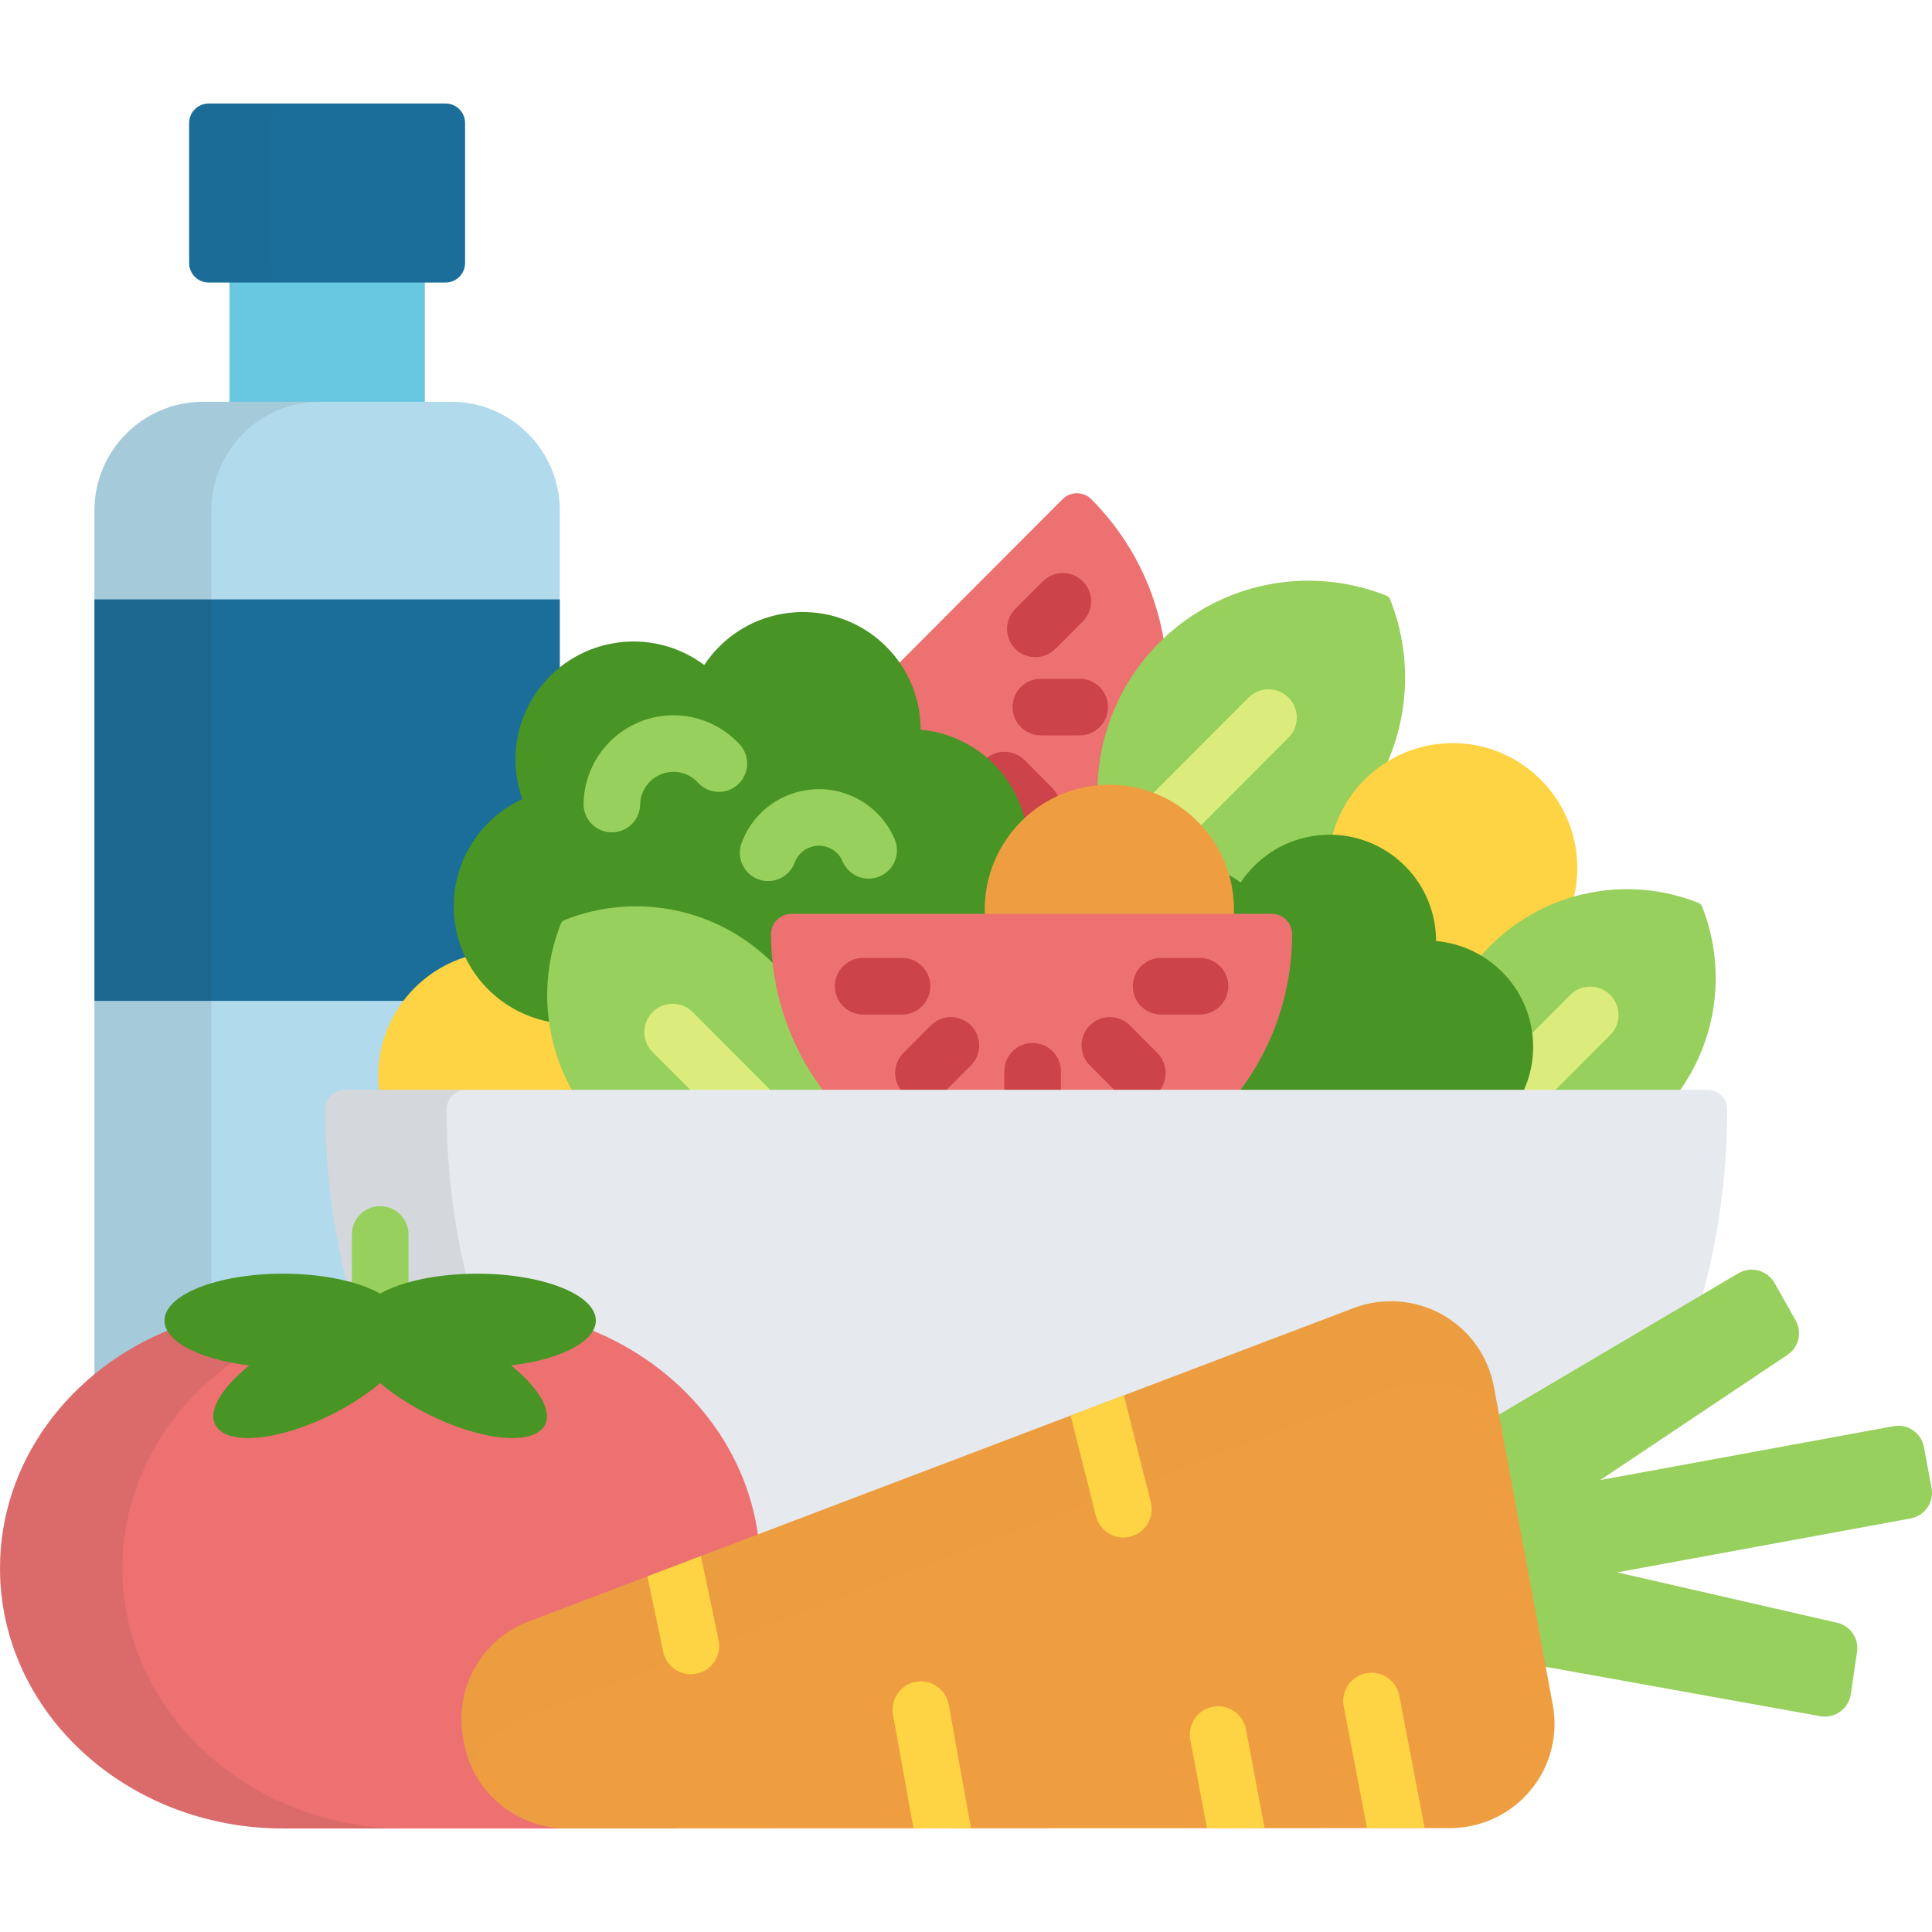
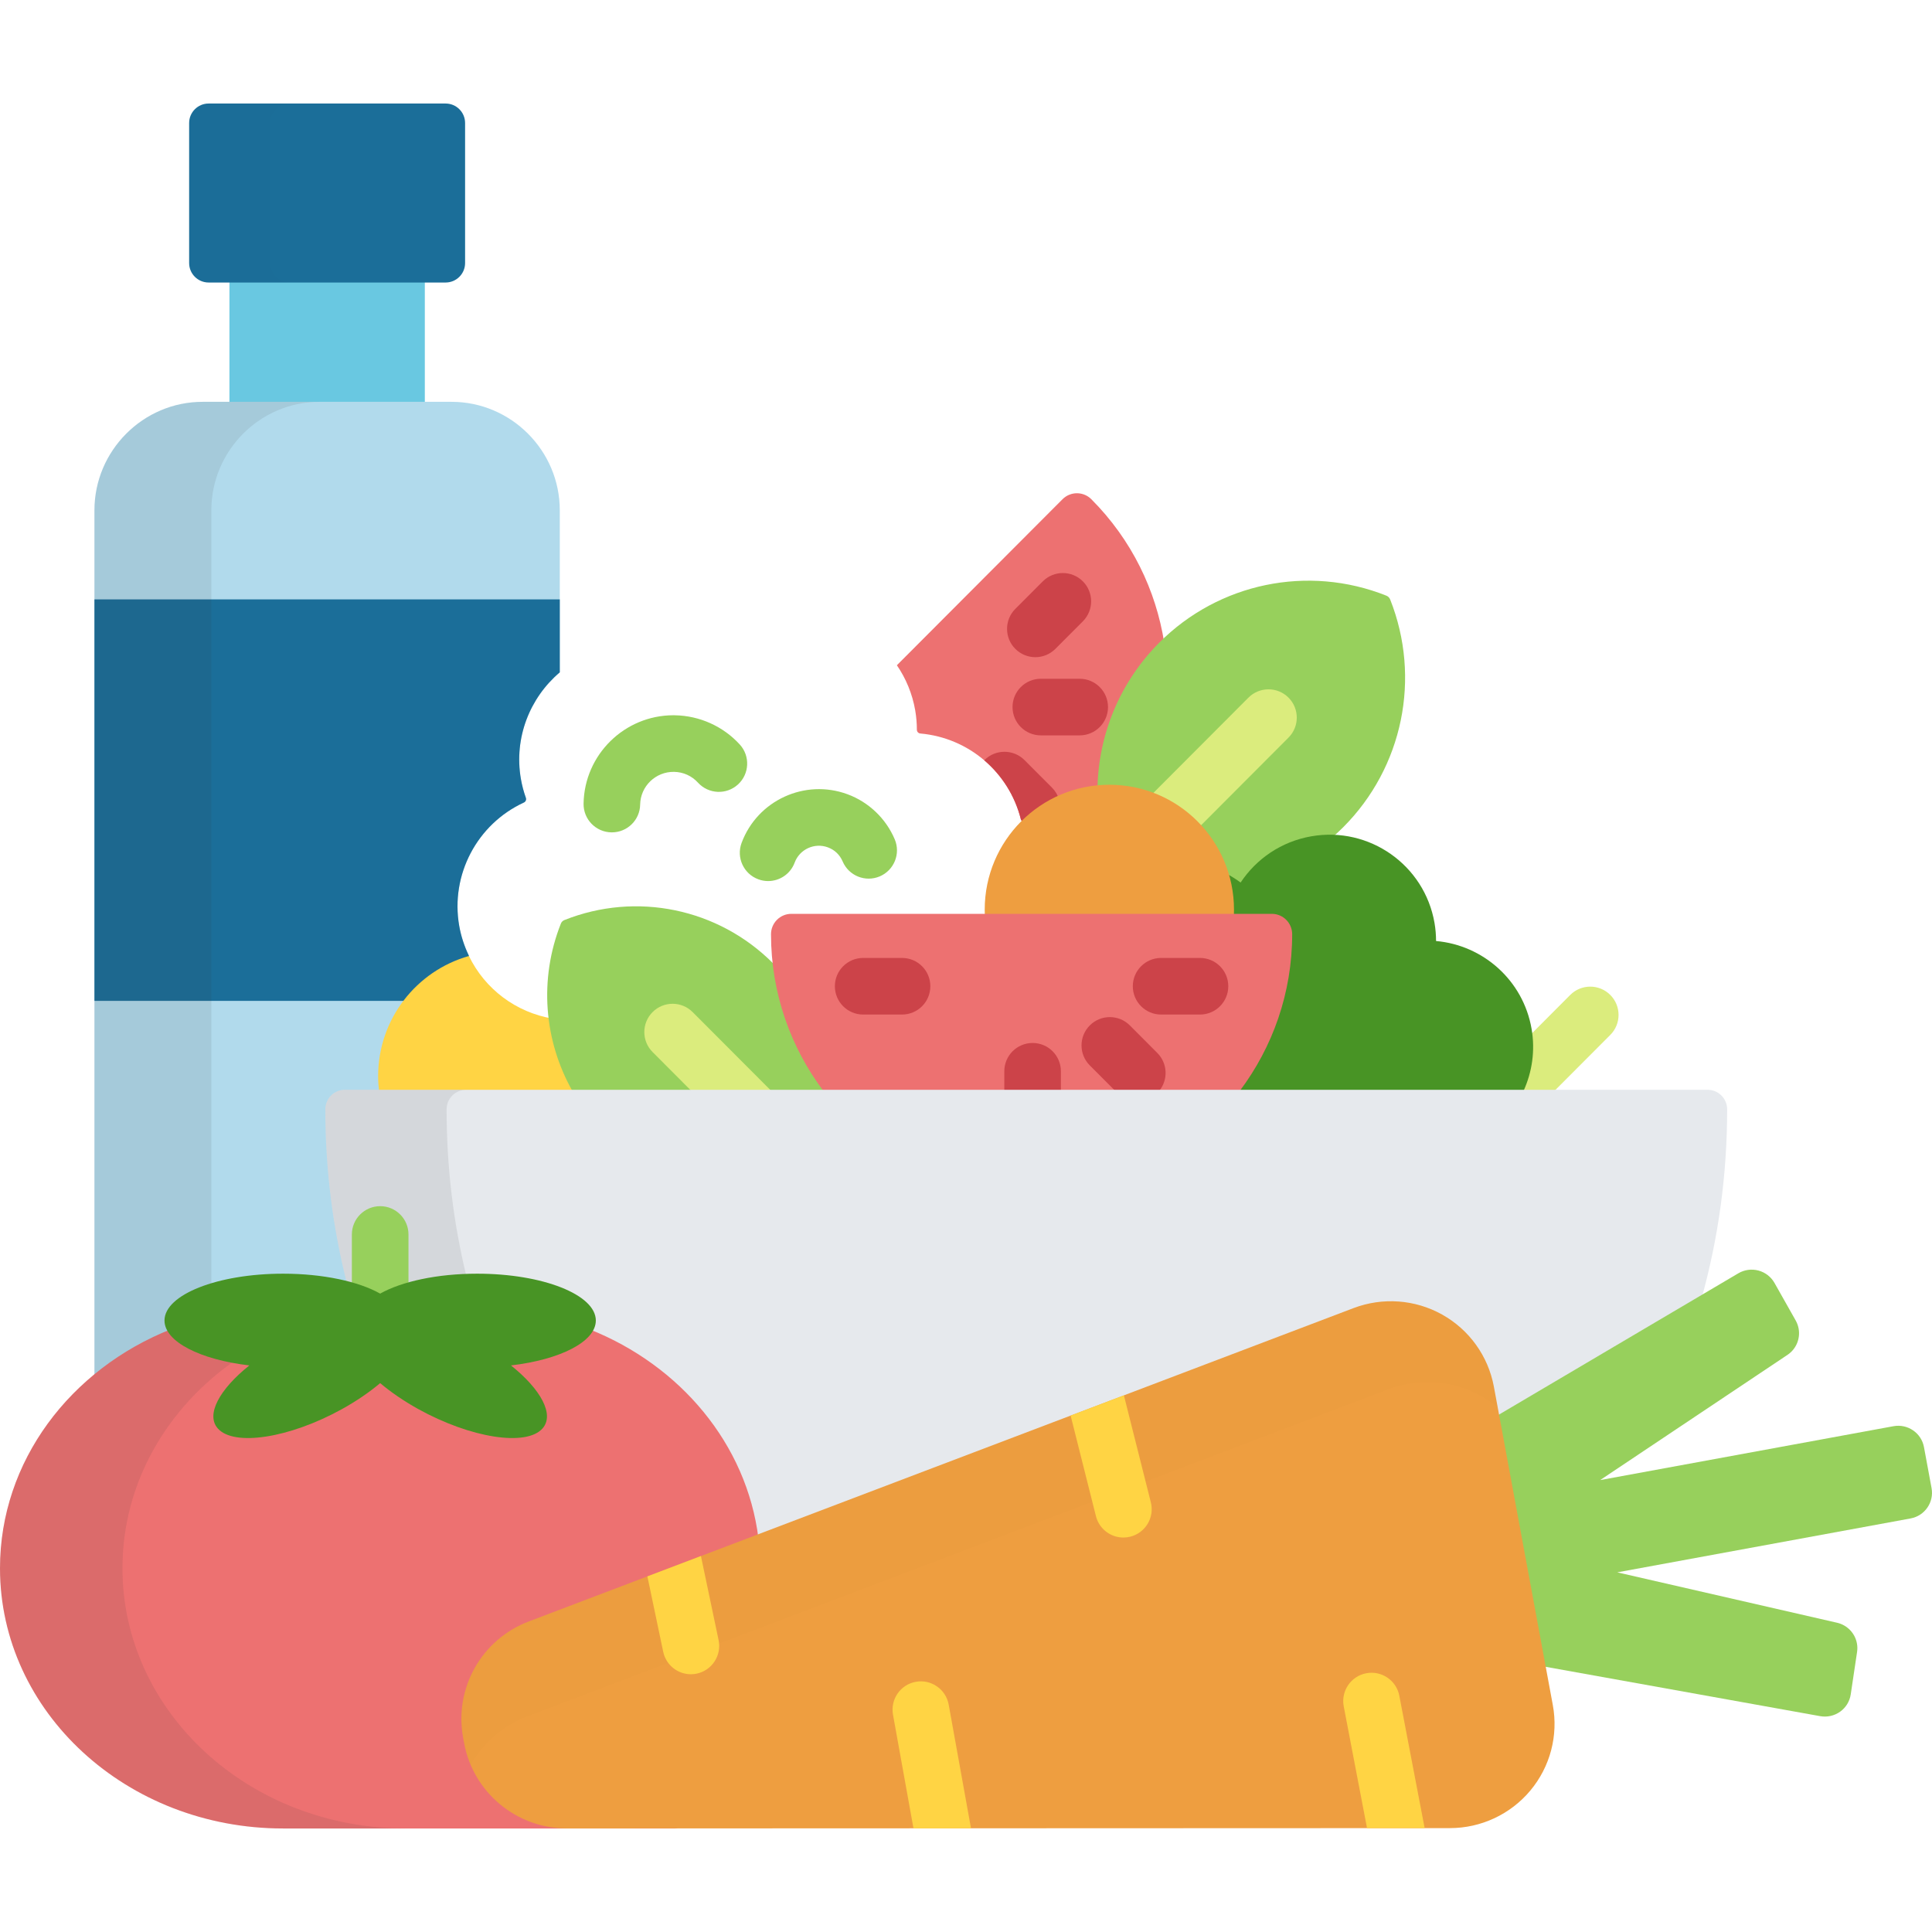
<svg xmlns="http://www.w3.org/2000/svg" width="70" height="70" viewBox="0 0 70 70" fill="none">
  <path d="M15.392 10.052H8.313V14.775H15.392V10.052Z" fill="#69C8E1" />
  <path d="M16.851 9.532C16.851 9.919 16.535 10.236 16.147 10.236H7.557C7.17 10.236 6.853 9.919 6.853 9.532V4.456C6.853 4.068 7.17 3.751 7.557 3.751H16.147C16.535 3.751 16.851 4.068 16.851 4.456L16.851 9.532Z" fill="#1B6E99" />
  <g opacity="0.1">
    <path opacity="0.1" d="M9.79 9.532V4.456C9.79 4.068 10.107 3.751 10.494 3.751H7.557C7.17 3.751 6.853 4.068 6.853 4.456V9.532C6.853 9.919 7.17 10.236 7.557 10.236H10.494C10.107 10.236 9.79 9.919 9.79 9.532Z" fill="#3A3838" />
  </g>
  <path d="M6.119 48.341C6.155 48.326 6.183 48.297 6.196 48.26C6.209 48.222 6.205 48.182 6.186 48.148C6.127 48.044 6.097 47.942 6.097 47.845C6.097 47.092 7.769 46.285 10.259 46.285C11.06 46.285 11.84 46.374 12.515 46.542C12.526 46.545 12.537 46.546 12.549 46.546C12.584 46.546 12.619 46.532 12.645 46.506C12.679 46.472 12.693 46.423 12.681 46.377C12.247 44.643 11.998 42.861 11.94 41.04C11.939 41.019 11.938 40.998 11.937 40.976C11.929 40.717 11.925 40.456 11.925 40.194C11.925 39.879 12.181 39.623 12.495 39.623H13.73C13.769 39.623 13.807 39.606 13.832 39.577C13.858 39.548 13.871 39.509 13.866 39.471C13.846 39.289 13.837 39.138 13.837 38.994C13.837 37.068 15.069 35.385 16.902 34.808C16.94 34.796 16.971 34.768 16.986 34.732C17.002 34.695 17.001 34.654 16.984 34.618C16.818 34.271 16.701 33.908 16.637 33.539C16.317 31.696 17.282 29.861 18.982 29.077C19.046 29.047 19.077 28.973 19.053 28.906C18.973 28.683 18.913 28.454 18.873 28.224C18.614 26.729 19.199 25.279 20.282 24.36V18.489C20.282 16.327 18.518 14.559 16.361 14.559H7.343C5.187 14.559 3.422 16.327 3.422 18.489V49.972C4.208 49.31 5.114 48.755 6.119 48.341Z" fill="#B1DAEC" />
  <path d="M16.902 34.807C16.94 34.795 16.971 34.768 16.986 34.731C17.002 34.695 17.002 34.654 16.984 34.618C16.818 34.27 16.701 33.907 16.637 33.539C16.318 31.696 17.282 29.861 18.982 29.076C19.046 29.047 19.077 28.973 19.053 28.906C18.973 28.683 18.913 28.453 18.873 28.224C18.614 26.729 19.199 25.278 20.282 24.36V21.716H3.422V36.264H14.786C15.317 35.595 16.042 35.078 16.902 34.807Z" fill="#1B6E99" />
  <path opacity="0.1" d="M7.657 46.637V18.489C7.657 16.327 9.421 14.559 11.578 14.559H7.343C5.187 14.559 3.422 16.327 3.422 18.489V49.972C4.208 49.31 5.114 48.755 6.119 48.341C6.155 48.326 6.183 48.297 6.196 48.26C6.209 48.222 6.205 48.182 6.186 48.148C6.127 48.044 6.097 47.942 6.097 47.845C6.098 47.402 6.676 46.942 7.657 46.637Z" fill="#3A3838" />
  <path d="M33.16 25.737C33.199 25.965 33.22 26.202 33.22 26.44C33.22 26.511 33.274 26.57 33.345 26.576C35.095 26.73 36.558 27.977 36.986 29.679C36.998 29.726 37.034 29.763 37.08 29.777C37.093 29.78 37.106 29.782 37.119 29.782C37.153 29.782 37.187 29.769 37.212 29.745C37.925 29.08 38.813 28.68 39.779 28.59C39.847 28.583 39.9 28.527 39.902 28.458C39.965 26.541 40.744 24.738 42.098 23.381C42.126 23.353 42.156 23.327 42.184 23.299C41.885 21.39 41.005 19.555 39.541 18.088C39.253 17.799 38.786 17.799 38.497 18.088L32.496 24.103C32.823 24.581 33.055 25.134 33.16 25.737Z" fill="#ED7171" />
  <path d="M36.986 29.679C36.998 29.726 37.034 29.763 37.08 29.777C37.093 29.78 37.106 29.782 37.119 29.782C37.153 29.782 37.187 29.769 37.212 29.745C37.561 29.42 37.951 29.16 38.372 28.967C38.325 28.81 38.239 28.662 38.116 28.538L37.12 27.54C36.721 27.139 36.071 27.138 35.67 27.538C35.667 27.541 35.665 27.544 35.662 27.547C36.3 28.091 36.773 28.828 36.986 29.679Z" fill="#CC4349" />
  <path d="M39.119 26.644H37.711C37.145 26.644 36.686 26.185 36.686 25.618C36.686 25.052 37.145 24.593 37.711 24.593H39.119C39.685 24.593 40.145 25.052 40.145 25.618C40.145 26.185 39.685 26.644 39.119 26.644Z" fill="#CC4349" />
  <path d="M37.513 23.811C37.251 23.811 36.989 23.711 36.788 23.511C36.388 23.111 36.387 22.462 36.787 22.061L37.783 21.063C38.183 20.663 38.832 20.662 39.233 21.062C39.634 21.462 39.634 22.111 39.234 22.512L38.238 23.51C38.038 23.71 37.776 23.811 37.513 23.811Z" fill="#CC4349" />
  <path d="M50.368 21.719C50.356 21.688 50.337 21.66 50.314 21.637C50.29 21.613 50.263 21.595 50.231 21.582C47.392 20.451 44.161 21.12 42.001 23.285C40.566 24.723 39.791 26.635 39.763 28.591C39.904 28.577 40.048 28.569 40.194 28.569C42.32 28.569 44.097 30.096 44.491 32.114C46.042 31.861 47.51 31.131 48.67 29.969C50.83 27.803 51.496 24.566 50.368 21.719Z" fill="#97D05C" />
  <path d="M46.684 25.275C46.283 24.875 45.633 24.876 45.233 25.277L41.687 28.832C42.356 29.076 42.95 29.479 43.422 29.996L46.685 26.725C47.085 26.325 47.085 25.675 46.684 25.275Z" fill="#DBEC7D" />
-   <path d="M51.84 33.462C51.876 33.669 51.894 33.882 51.894 34.095C51.895 34.166 51.949 34.225 52.019 34.231C52.574 34.28 53.103 34.452 53.592 34.743C53.613 34.756 53.638 34.762 53.661 34.762C53.7 34.762 53.738 34.746 53.765 34.715C53.881 34.581 53.981 34.473 54.08 34.375C54.905 33.548 55.903 32.957 56.991 32.635C57.093 32.258 57.148 31.86 57.148 31.45C57.148 28.951 55.127 26.924 52.632 26.924C50.505 26.924 48.723 28.398 48.244 30.383C50.027 30.414 51.534 31.698 51.84 33.462Z" fill="#FFD444" />
  <path d="M20.892 39.524C20.434 38.713 20.144 37.823 20.033 36.907C18.701 36.689 17.57 35.836 16.99 34.638C15.092 35.173 13.7 36.92 13.7 38.994C13.7 39.174 13.714 39.35 13.734 39.524H20.892V39.524Z" fill="#FFD444" />
-   <path d="M55.357 37.299C55.489 38.061 55.384 38.828 55.054 39.524H60.857C62.227 37.6 62.558 35.088 61.667 32.84C61.656 32.812 61.639 32.786 61.618 32.765C61.596 32.743 61.57 32.726 61.542 32.715C58.934 31.676 55.967 32.29 53.983 34.278C53.838 34.423 53.703 34.575 53.572 34.73C54.493 35.271 55.166 36.196 55.357 37.299Z" fill="#97D05C" />
  <path d="M55.053 39.524H56.322L58.344 37.497C58.744 37.096 58.743 36.447 58.342 36.047C57.941 35.647 57.292 35.648 56.892 36.049L55.391 37.554C55.461 38.231 55.347 38.906 55.053 39.524Z" fill="#DBEC7D" />
-   <path d="M37.143 29.758C36.732 27.916 35.173 26.599 33.357 26.44C33.356 26.2 33.337 25.957 33.295 25.713C32.892 23.39 30.679 21.834 28.352 22.239C27.144 22.45 26.144 23.147 25.516 24.094C24.607 23.415 23.431 23.096 22.223 23.306C19.895 23.711 18.336 25.924 18.739 28.247C18.781 28.491 18.844 28.727 18.924 28.952C17.207 29.744 16.165 31.613 16.502 33.562C16.821 35.404 18.279 36.762 20.028 37.045C19.859 35.87 19.995 34.657 20.449 33.512C20.453 33.501 20.46 33.491 20.468 33.482C20.477 33.474 20.487 33.468 20.498 33.463C21.313 33.139 22.169 32.974 23.042 32.974C24.88 32.974 26.608 33.692 27.909 34.996C28.003 35.09 28.094 35.188 28.182 35.286C28.109 34.815 28.071 34.335 28.071 33.849C28.071 33.517 28.341 33.246 28.672 33.246H35.831C35.825 33.151 35.82 33.056 35.82 32.959C35.82 31.709 36.326 30.577 37.143 29.758Z" fill="#489425" />
  <path d="M22.17 30.158C22.164 30.158 22.158 30.158 22.152 30.158C21.585 30.149 21.134 29.682 21.144 29.116C21.174 27.34 22.63 25.915 24.401 25.915C24.418 25.915 24.435 25.915 24.453 25.916C25.345 25.93 26.201 26.315 26.803 26.974C27.185 27.392 27.156 28.041 26.738 28.423C26.319 28.805 25.671 28.775 25.289 28.357C25.064 28.11 24.755 27.971 24.421 27.966C23.754 27.956 23.206 28.487 23.194 29.151C23.185 29.711 22.728 30.158 22.17 30.158Z" fill="#97D05C" />
  <path d="M27.83 31.923C27.712 31.923 27.591 31.902 27.474 31.858C26.943 31.662 26.672 31.072 26.869 30.541C27.441 28.998 29.162 28.207 30.706 28.777C31.474 29.06 32.097 29.655 32.417 30.408C32.639 30.929 32.396 31.531 31.875 31.753C31.354 31.974 30.752 31.732 30.53 31.21C30.428 30.971 30.239 30.79 29.995 30.701C29.511 30.522 28.971 30.77 28.792 31.254C28.639 31.667 28.247 31.923 27.83 31.923Z" fill="#97D05C" />
  <path d="M44.564 33.235H44.527C44.526 33.245 44.526 33.255 44.526 33.264H45.9C46.307 33.264 46.637 33.595 46.637 34.003C46.637 36.064 45.972 37.969 44.852 39.524H55.201C55.511 38.843 55.629 38.067 55.492 37.276C55.187 35.516 53.732 34.244 52.031 34.095C52.031 33.879 52.013 33.659 51.975 33.439C51.611 31.34 49.613 29.935 47.511 30.301C46.42 30.491 45.517 31.121 44.95 31.976C44.766 31.839 44.569 31.72 44.364 31.617C44.499 32.04 44.574 32.491 44.574 32.959C44.574 33.049 44.571 33.14 44.564 33.235Z" fill="#489425" />
  <path d="M44.699 33.247C44.706 33.151 44.71 33.056 44.71 32.959C44.71 30.459 42.688 28.433 40.194 28.433C37.7 28.433 35.678 30.459 35.678 32.959C35.678 33.056 35.682 33.151 35.689 33.247H44.699Z" fill="#EE9E40" />
  <path d="M28.006 34.899C26.023 32.911 23.055 32.297 20.448 33.336C20.419 33.347 20.393 33.365 20.372 33.386C20.35 33.407 20.333 33.433 20.322 33.462C19.524 35.475 19.707 37.699 20.737 39.524H30.045C29.102 38.268 28.463 36.771 28.238 35.143C28.163 35.06 28.086 34.979 28.006 34.899Z" fill="#97D05C" />
  <path d="M25.047 39.524H27.944L25.096 36.67C24.696 36.269 24.047 36.268 23.646 36.668C23.245 37.068 23.244 37.718 23.645 38.118L25.047 39.524Z" fill="#DBEC7D" />
  <path d="M44.921 39.524C46.109 37.941 46.818 35.977 46.818 33.849C46.818 33.441 46.488 33.11 46.08 33.11H28.672C28.265 33.11 27.935 33.441 27.935 33.849C27.935 35.977 28.643 37.941 29.831 39.524H44.921Z" fill="#ED7171" />
  <path d="M38.438 39.524V38.815C38.438 38.248 37.98 37.789 37.413 37.789C36.847 37.789 36.388 38.248 36.388 38.815V39.524H38.438Z" fill="#CC4349" />
  <path d="M40.406 39.524H42C42.33 39.122 42.308 38.527 41.932 38.151L40.937 37.153C40.537 36.752 39.888 36.751 39.487 37.151C39.086 37.551 39.085 38.2 39.485 38.601L40.406 39.524Z" fill="#CC4349" />
-   <path d="M34.259 39.524L35.179 38.602C35.579 38.201 35.578 37.551 35.178 37.152C34.777 36.752 34.127 36.752 33.727 37.153L32.732 38.151C32.357 38.527 32.334 39.122 32.664 39.524L34.259 39.524Z" fill="#CC4349" />
  <path d="M32.682 36.759H31.274C30.708 36.759 30.249 36.3 30.249 35.733C30.249 35.167 30.708 34.708 31.274 34.708H32.682C33.249 34.708 33.708 35.167 33.708 35.733C33.708 36.3 33.249 36.759 32.682 36.759Z" fill="#CC4349" />
  <path d="M43.477 36.759H42.069C41.503 36.759 41.044 36.3 41.044 35.733C41.044 35.167 41.503 34.708 42.069 34.708H43.477C44.044 34.708 44.503 35.167 44.503 35.733C44.503 36.3 44.044 36.759 43.477 36.759Z" fill="#CC4349" />
  <path d="M12.712 46.594C12.724 46.598 12.737 46.599 12.749 46.599C12.778 46.599 12.807 46.59 12.832 46.572C12.866 46.546 12.886 46.505 12.886 46.463V44.727C12.886 44.237 13.284 43.839 13.774 43.839C14.264 43.839 14.663 44.237 14.663 44.727V46.463C14.663 46.505 14.683 46.546 14.717 46.572C14.741 46.59 14.77 46.599 14.8 46.599C14.812 46.599 14.825 46.598 14.837 46.594C15.556 46.392 16.405 46.284 17.291 46.284C19.779 46.284 21.451 47.091 21.451 47.845C21.451 47.942 21.422 48.044 21.363 48.148C21.344 48.182 21.34 48.223 21.353 48.26C21.366 48.297 21.394 48.327 21.43 48.341C24.617 49.655 26.875 52.441 27.324 55.613C27.329 55.654 27.354 55.691 27.389 55.712C27.411 55.724 27.435 55.731 27.459 55.731C27.475 55.731 27.492 55.728 27.508 55.722L49.092 47.522C49.51 47.363 49.948 47.283 50.395 47.283C51.021 47.283 51.64 47.444 52.186 47.75C53.135 48.281 53.792 49.197 53.989 50.262L54.178 51.278C54.186 51.321 54.215 51.359 54.255 51.377C54.273 51.385 54.293 51.389 54.312 51.389C54.336 51.389 54.36 51.383 54.382 51.37L61.639 47.086C62.262 44.864 62.578 42.56 62.578 40.194C62.578 39.803 62.261 39.485 61.871 39.485H12.495C12.104 39.485 11.788 39.803 11.788 40.194C11.788 42.375 12.057 44.502 12.587 46.562C12.629 46.573 12.671 46.583 12.712 46.594Z" fill="#E6E9ED" />
  <path opacity="0.1" d="M12.712 46.594C12.724 46.598 12.737 46.599 12.749 46.599C12.778 46.599 12.807 46.59 12.832 46.572C12.866 46.546 12.886 46.505 12.886 46.463V44.727C12.886 44.237 13.284 43.839 13.774 43.839C14.264 43.839 14.663 44.237 14.663 44.727V46.463C14.663 46.505 14.683 46.546 14.717 46.572C14.741 46.59 14.77 46.599 14.8 46.599C14.812 46.599 14.825 46.598 14.837 46.594C15.453 46.421 16.163 46.318 16.911 46.292C16.426 44.316 16.181 42.279 16.181 40.194C16.181 39.803 16.497 39.485 16.888 39.485H12.495C12.104 39.485 11.788 39.803 11.788 40.194C11.788 42.375 12.057 44.502 12.587 46.562C12.629 46.573 12.671 46.583 12.712 46.594Z" fill="#3A3838" />
  <path d="M13.774 47.082C14.055 46.925 14.403 46.787 14.8 46.675V44.727C14.8 44.161 14.341 43.702 13.775 43.702C13.208 43.702 12.749 44.161 12.749 44.727V46.675C13.146 46.787 13.494 46.925 13.774 47.082Z" fill="#97D05C" />
  <path d="M24.25 66.11L20.546 66.112H20.545C18.782 66.112 17.27 64.859 16.951 63.132L16.914 62.936C16.594 61.209 17.558 59.502 19.206 58.876L27.479 55.733C27.053 52.325 24.652 49.471 21.355 48.162C21.035 48.7 19.933 49.168 18.498 49.336C18.444 49.342 18.398 49.381 18.383 49.434C18.368 49.487 18.386 49.544 18.429 49.578C19.172 50.173 19.639 50.8 19.678 51.256C19.693 51.421 19.652 51.555 19.554 51.666C19.38 51.862 19.037 51.966 18.563 51.966C18.563 51.966 18.563 51.966 18.563 51.966C17.64 51.966 16.391 51.581 15.223 50.934C14.709 50.649 14.251 50.338 13.863 50.008C13.837 49.987 13.806 49.976 13.774 49.976C13.743 49.976 13.711 49.987 13.686 50.008C13.297 50.338 12.839 50.649 12.326 50.934C11.158 51.581 9.91 51.966 8.986 51.966C8.512 51.966 8.169 51.862 7.995 51.666C7.897 51.555 7.856 51.421 7.871 51.256C7.91 50.8 8.377 50.173 9.12 49.578C9.163 49.544 9.181 49.487 9.166 49.434C9.151 49.381 9.105 49.342 9.05 49.336C7.616 49.168 6.514 48.699 6.194 48.161C2.551 49.608 0 52.94 0 56.82C0 62.027 4.591 66.249 10.255 66.249H24.473C24.626 66.249 24.507 66.194 24.25 66.11Z" fill="#ED7171" />
  <path opacity="0.1" d="M4.437 56.82C4.437 53.727 6.056 50.983 8.558 49.263C7.367 49.055 6.476 48.636 6.194 48.161C2.551 49.608 0 52.94 0 56.82C0 62.028 4.591 66.249 10.255 66.249H14.691C9.028 66.249 4.437 62.028 4.437 56.82Z" fill="#3A3838" />
  <path d="M21.588 47.845C21.588 46.908 19.664 46.148 17.291 46.148C15.837 46.148 14.552 46.433 13.774 46.87C12.997 46.433 11.712 46.148 10.258 46.148C7.884 46.148 5.96 46.908 5.96 47.845C5.96 48.614 7.257 49.263 9.034 49.472C7.947 50.342 7.449 51.256 7.892 51.756C8.479 52.419 10.494 52.104 12.391 51.054C12.924 50.758 13.391 50.437 13.774 50.113C14.157 50.437 14.624 50.758 15.156 51.054C17.054 52.104 19.069 52.419 19.656 51.756C20.099 51.256 19.601 50.342 18.514 49.472C20.292 49.263 21.588 48.614 21.588 47.845Z" fill="#489425" />
  <path d="M69.984 53.916L69.709 52.431C69.614 51.918 69.12 51.58 68.605 51.674L57.977 53.626L64.763 49.09C65.085 48.875 65.234 48.496 65.167 48.135C65.149 48.035 65.113 47.937 65.061 47.843L64.293 46.483C64.168 46.262 63.958 46.1 63.712 46.034C63.465 45.969 63.203 46.004 62.983 46.134L54.156 51.345L55.826 60.36L65.951 62.18C66.203 62.225 66.463 62.166 66.671 62.018C66.88 61.869 67.019 61.642 67.056 61.389L67.285 59.854C67.301 59.748 67.299 59.644 67.28 59.544C67.214 59.183 66.938 58.882 66.561 58.795L58.596 56.969L69.224 55.016C69.739 54.922 70.079 54.429 69.984 53.916Z" fill="#97D05C" />
  <path d="M16.816 63.157C17.148 64.949 18.717 66.249 20.546 66.248L52.534 66.236C53.66 66.236 54.727 65.737 55.447 64.875C56.167 64.013 56.466 62.878 56.261 61.775L54.125 50.237C53.92 49.135 53.235 48.18 52.253 47.63C51.272 47.081 50.096 46.995 49.044 47.394L19.158 58.748C17.448 59.397 16.448 61.169 16.78 62.961L16.816 63.157Z" fill="#EE9E40" />
  <g opacity="0.1">
    <path opacity="0.1" d="M16.816 63.157C16.867 63.432 16.95 63.694 17.056 63.943C17.497 63.16 18.205 62.526 19.099 62.186L50.311 50.33C51.409 49.912 52.637 50.003 53.662 50.576C53.877 50.697 54.078 50.837 54.264 50.992L54.125 50.238C53.92 49.135 53.235 48.18 52.253 47.63C51.272 47.081 50.096 46.995 49.044 47.394L19.158 58.748C17.448 59.397 16.448 61.169 16.78 62.961L16.816 63.157Z" fill="#3A3838" />
  </g>
  <path d="M50.7 61.44C50.594 60.883 50.056 60.519 49.501 60.625C48.944 60.732 48.58 61.269 48.686 61.825L49.53 66.237L51.618 66.237L50.7 61.44Z" fill="#FFD444" />
-   <path d="M45.142 62.656C45.037 62.099 44.501 61.733 43.945 61.838C43.388 61.943 43.022 62.479 43.127 63.035L43.731 66.24L45.818 66.239L45.142 62.656Z" fill="#FFD444" />
  <path d="M39.708 54.933C39.826 55.398 40.243 55.708 40.702 55.708C40.785 55.708 40.869 55.698 40.953 55.677C41.502 55.538 41.836 54.981 41.697 54.432L40.721 50.556L38.791 51.289L39.708 54.933Z" fill="#FFD444" />
  <path d="M34.373 61.762C34.272 61.205 33.739 60.834 33.182 60.935C32.624 61.035 32.254 61.569 32.355 62.126L33.097 66.244L35.181 66.243L34.373 61.762Z" fill="#FFD444" />
  <path d="M24.029 59.846C24.13 60.329 24.556 60.661 25.031 60.661C25.101 60.661 25.172 60.654 25.243 60.639C25.797 60.522 26.152 59.979 26.036 59.424L25.396 56.378L23.456 57.115L24.029 59.846Z" fill="#FFD444" />
</svg>